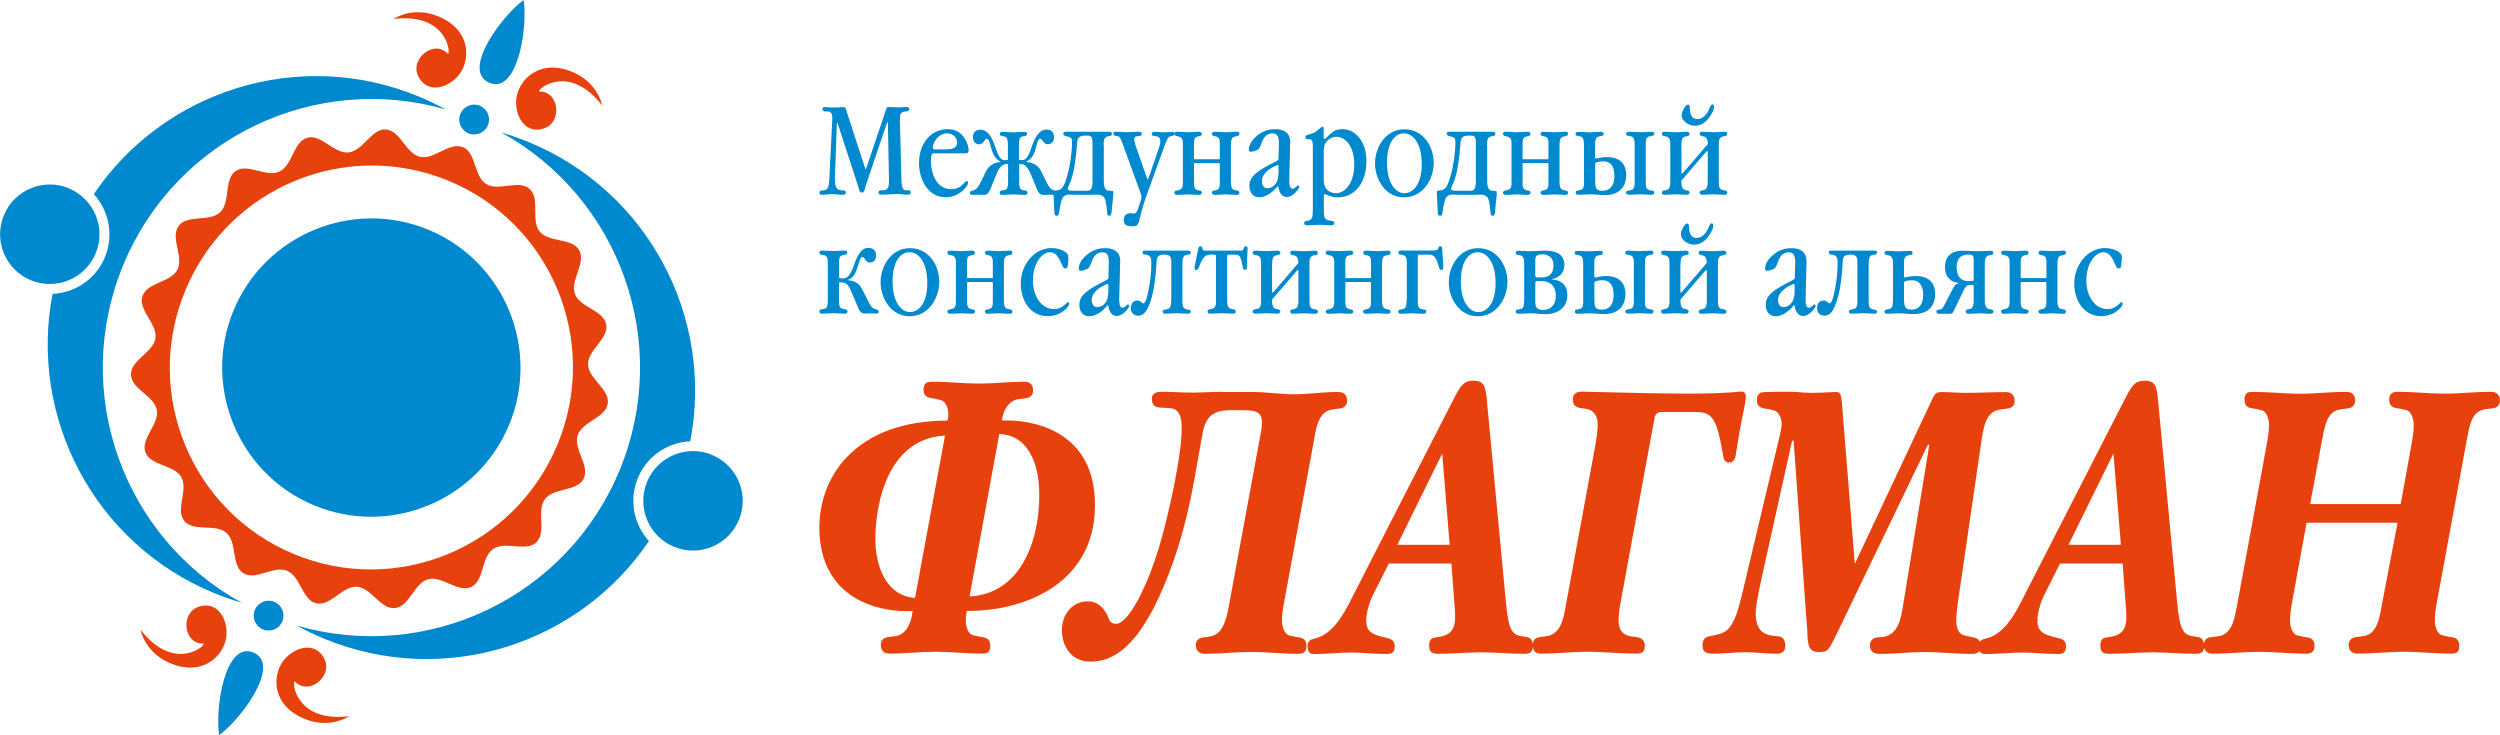
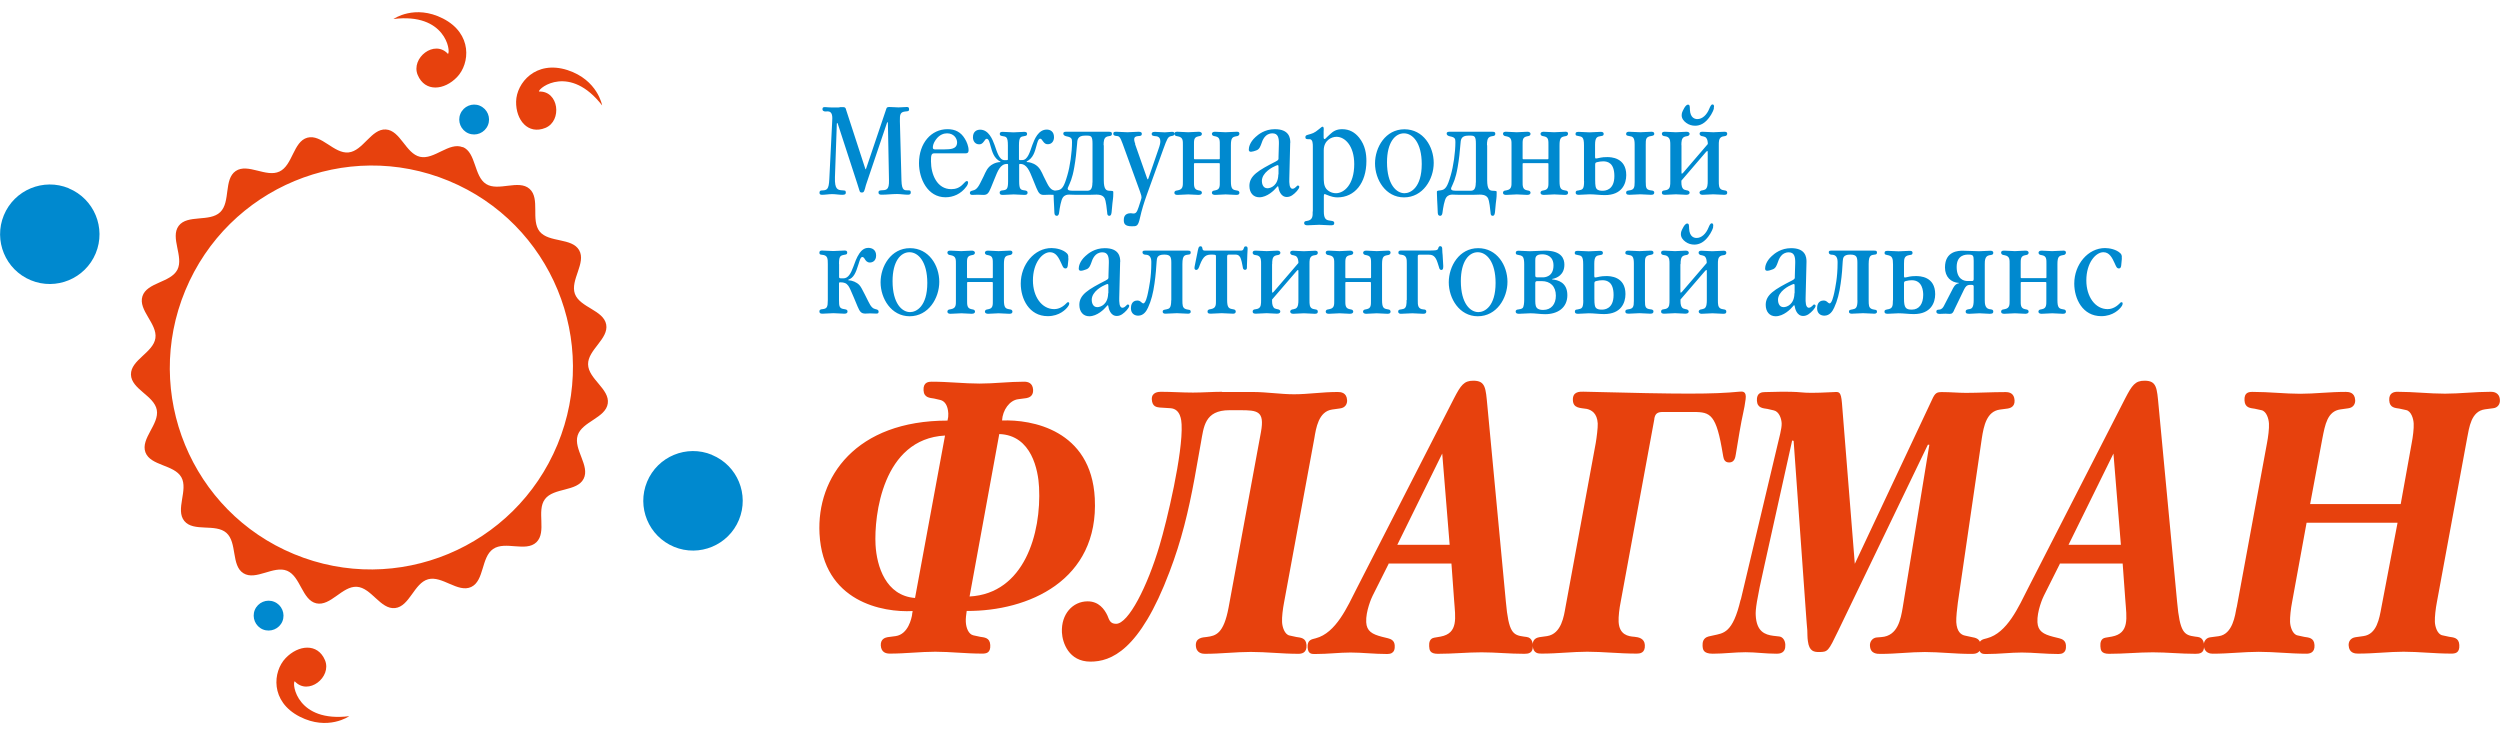
<svg xmlns="http://www.w3.org/2000/svg" id="_Слой_2" data-name="Слой 2" viewBox="0 0 252.56 74.27">
  <defs>
    <style>
      .cls-1 {
        fill: #0089cf;
      }

      .cls-2 {
        fill: #e7410d;
      }
    </style>
  </defs>
  <g id="_Слой_1-2" data-name="Слой 1">
    <g>
      <path class="cls-2" d="M45.33,18.27c-10.38-4.3-22.29.66-26.61,11.07s.6,22.34,10.99,26.64c10.38,4.3,22.29-.66,26.61-11.07,4.31-10.42-.6-22.34-10.99-26.64M46.75,14.85c1.36.56,1.12,2.96,2.36,3.74s3.29-.49,4.39.49c1.1.98.1,3.16,1.02,4.31.93,1.14,3.27.61,3.99,1.89.73,1.28-.93,3.02-.43,4.41.51,1.38,2.89,1.64,3.16,3.09.27,1.45-1.86,2.56-1.83,4.03.03,1.48,2.2,2.49,1.99,3.95-.21,1.46-2.59,1.82-3.04,3.22-.45,1.41,1.27,3.07.6,4.39-.67,1.31-3.03.88-3.91,2.06-.88,1.18.21,3.32-.86,4.35-1.06,1.02-3.15-.16-4.37.68-1.22.83-.88,3.21-2.22,3.84-1.34.62-2.93-1.17-4.35-.78-1.42.39-1.87,2.75-3.34,2.91s-2.39-2.06-3.86-2.15c-1.47-.09-2.66,2-4.1,1.67-1.43-.33-1.59-2.73-2.95-3.29-1.36-.56-3.16,1.03-4.41.25-1.25-.78-.61-3.1-1.72-4.08-1.1-.97-3.32-.06-4.25-1.2-.93-1.15.42-3.14-.3-4.42-.73-1.28-3.12-1.14-3.63-2.52-.5-1.39,1.42-2.83,1.15-4.28-.27-1.45-2.58-2.09-2.61-3.57-.03-1.48,2.26-2.22,2.47-3.68s-1.76-2.82-1.31-4.23c.45-1.41,2.85-1.37,3.53-2.68.67-1.31-.75-3.24.13-4.43.88-1.18,3.14-.36,4.2-1.39,1.06-1.02.34-3.31,1.56-4.15,1.22-.83,3.08.68,4.42.05,1.34-.62,1.4-3.03,2.82-3.42,1.42-.39,2.69,1.64,4.16,1.49s2.3-2.41,3.77-2.32c1.47.09,2.01,2.43,3.45,2.76,1.43.33,2.95-1.53,4.31-.97" />
-       <path class="cls-1" d="M31.75,51.06c7.67,3.18,16.52-.49,19.69-8.16,3.18-7.67-.49-16.52-8.16-19.69-7.67-3.18-16.52.49-19.69,8.16-3.18,7.67.49,16.52,8.16,19.69" />
-       <path class="cls-1" d="M45.05,11.07c-.87-.48-1.78-.92-2.72-1.31-12.12-5.02-25.79-.61-32.85,9.85,1.52,1.67,2.04,4.14,1.12,6.37-.92,2.23-3.03,3.6-5.29,3.71-2.4,12.39,4.15,25.18,16.26,30.2.94.39,1.89.72,2.85,1-11.96-6.58-17.31-21.23-11.96-34.14,5.34-12.9,19.49-19.48,32.6-15.68" />
      <path class="cls-1" d="M6.95,19.03c2.56,1.06,3.78,4,2.72,6.56-1.06,2.56-4,3.78-6.56,2.72-2.56-1.06-3.78-4-2.72-6.57,1.06-2.56,4-3.78,6.56-2.72" />
-       <path class="cls-1" d="M50.62,13.38c.96.28,1.91.61,2.85,1,12.12,5.02,18.67,17.81,16.26,30.2-2.26.11-4.37,1.48-5.29,3.71-.92,2.23-.41,4.69,1.12,6.37-7.07,10.46-20.74,14.87-32.85,9.85-.94-.39-1.85-.83-2.72-1.31,13.11,3.81,27.25-2.78,32.6-15.68,5.34-12.9,0-27.56-11.96-34.14" />
      <path class="cls-1" d="M71.93,45.95c-2.56-1.06-5.5.16-6.56,2.72-1.06,2.56.15,5.5,2.72,6.57,2.56,1.06,5.5-.16,6.56-2.72,1.06-2.56-.15-5.5-2.72-6.56" />
      <path class="cls-1" d="M48.48,10.68c-.77-.32-1.65.05-1.97.82-.32.77.05,1.65.81,1.97.77.32,1.65-.05,1.97-.82.32-.77-.05-1.65-.82-1.97" />
      <path class="cls-2" d="M52.14,10.25c-.04,1.87,1.2,3.39,2.96,2.67,1.72-.71,1.36-3.77-.66-3.67,0-.42,3.15-2.77,6.39,1.4,0,0-.44-2.57-3.5-3.57-3.22-1.03-5.15,1.31-5.19,3.17" />
      <path class="cls-2" d="M46.18,7.78c-1.29,1.35-3.24,1.55-3.98-.2-.72-1.72,1.7-3.63,3.06-2.13.3-.29-.27-4.18-5.51-3.53,0,0,2.14-1.51,5-.05,3.01,1.54,2.72,4.56,1.43,5.91" />
-       <path class="cls-1" d="M52.9,0h0c-2.24,1.64-6.33,7.17-3.46,8.36,2.86,1.19,3.89-5.61,3.46-8.36" />
      <path class="cls-1" d="M26.56,63.59c-.77-.32-1.13-1.2-.82-1.97.32-.77,1.2-1.14,1.97-.82.77.32,1.13,1.2.82,1.97-.32.77-1.2,1.13-1.97.82" />
      <path class="cls-2" d="M28.85,66.49c1.29-1.35,3.24-1.55,3.98.2.72,1.72-1.7,3.63-3.06,2.13-.3.29.27,4.18,5.51,3.53,0,0-2.14,1.51-5,.05-3.01-1.54-2.72-4.56-1.43-5.91" />
-       <path class="cls-2" d="M22.89,64.02c.04-1.86-1.2-3.39-2.96-2.67-1.72.71-1.36,3.77.66,3.67,0,.42-3.15,2.77-6.39-1.4,0,0,.44,2.57,3.5,3.57,3.22,1.03,5.15-1.31,5.19-3.17" />
-       <path class="cls-1" d="M22.14,74.27h0c-.43-2.74.6-9.54,3.46-8.35,2.86,1.19-1.22,6.72-3.46,8.35" />
+       <path class="cls-1" d="M22.14,74.27h0" />
      <path class="cls-2" d="M225.95,61.36c-.15.79-.39,2.72-1.81,2.91l-.83.11c-.41.04-.7.38-.67.83.04.79.69.83.91.83,1.62,0,3.13-.19,4.64-.19,1.59,0,3.15.19,4.81.19.3,0,.87-.07.82-.87-.04-.76-.61-.76-1.03-.83l-.69-.15c-.5-.11-.73-.87-.75-1.36s.08-1.36.2-1.97l1.47-8.05h9.19l-1.63,8.54c-.21,1.13-.46,2.72-1.81,2.91l-.79.11c-.56.08-.73.49-.71.83.04.79.65.83.95.83,1.66,0,3.13-.19,4.6-.19,1.55,0,3.11.19,4.81.19.38,0,.87-.04.82-.87-.04-.76-.61-.76-1.03-.83l-.69-.15c-.5-.11-.73-.87-.75-1.36s.08-1.36.2-1.97l3.06-16.59c.21-1.06.39-2.72,1.81-2.91l.83-.11c.41-.04.7-.38.67-.83-.04-.79-.69-.83-.91-.83-1.63,0-3.13.19-4.64.19-1.59,0-3.15-.19-4.81-.19-.3,0-.87.08-.82.87.04.76.61.76,1.03.83l.69.15c.5.11.73.87.75,1.36.03.49-.08,1.36-.2,1.97l-1.11,6.16h-9.15l1.24-6.65c.27-1.36.5-2.72,1.81-2.91l.79-.11c.56-.07.73-.49.71-.83-.04-.79-.65-.83-.95-.83-1.66,0-3.13.19-4.6.19-1.55,0-3.11-.19-4.81-.19-.38,0-.87.04-.82.87.04.76.61.76,1.03.83l.69.15c.5.11.73.87.75,1.36.03.49-.08,1.36-.2,1.97l-3.06,16.6ZM213.51,45.82l.75,9.22h-5.29l4.54-9.22ZM208.09,56.93h6.35l.27,3.71c.13,1.78.44,3.33-1.36,3.67l-.64.11c-.49.08-.54.53-.52.87.02.38.08.76.87.76,1.55,0,2.98-.15,4.42-.15s2.8.15,4.32.15c.38,0,.91-.04.86-.83,0-.19-.04-.79-.61-.87l-.3-.04c-1.1-.15-1.53-.38-1.81-3.51l-1.87-19.81c-.17-1.78-.17-2.53-1.42-2.53-.94,0-1.26.45-1.95,1.78l-9.81,19.17c-.96,1.89-2.11,4.54-4.16,5.07-.41.11-.86.15-.82.91.04.72.45.68.79.68,1.29,0,2.41-.15,3.55-.15s2.39.15,3.71.15c.79,0,.76-.6.75-.87-.03-.49-.37-.64-.68-.72l-.61-.15c-1-.26-1.54-.57-1.59-1.47-.06-1.1.55-2.5.65-2.68l1.61-3.21ZM175.85,60.56c-.8,3.44-1.75,3.4-2.76,3.63l-.49.11c-.56.15-.61.61-.6.91.02.38.04.83,1.03.83,1.13,0,2.22-.15,3.32-.15,1.02,0,2.01.15,3.11.15.34,0,.94-.04.9-.91-.02-.45-.27-.79-.61-.83l-.61-.07c-.84-.11-1.69-.42-1.77-2.08-.03-.53.07-1.47.87-4.99l2.81-12.66.15.04,1.27,17.77c.02.45.08.91.11,1.36.02.38,0,.72.06,1.1.13,1.06.66,1.1,1.12,1.1.91,0,.94-.08,1.93-2.12l9.07-18.82h.15l-2.69,16.44c-.2,1.17-.49,2.87-2.15,2.99l-.49.04c-.41.04-.7.42-.67.83.04.83.72.83,1.06.83,1.59,0,3.01-.19,4.49-.19s3.03.19,4.66.19c.3,0,1.02.04.98-.87-.04-.68-.53-.76-.91-.83l-.69-.15c-.38-.08-.81-.38-.87-1.36-.02-.45.08-1.4.16-1.97l2.42-16.59c.2-1.29.5-2.72,1.81-2.91l.83-.11c.19-.04.71-.15.67-.83-.04-.72-.53-.83-.91-.83-1.4,0-2.72.08-4,.08-.76,0-1.55-.08-2.39-.08-.53,0-.72.04-1.05.79l-7.79,16.56-1.3-16.25c-.1-1.17-.29-1.13-.81-1.1-4.49.23-1.94-.15-6.96,0-.3,0-.87.04-.82.87.04.76.64.76,1.06.83l.65.15c.5.11.76.76.79,1.29.03.53-.29,1.62-.38,2.04l-3.75,15.8ZM167.12,42.34c.08-.57.34-.72.87-.72h2.8c1.81,0,2.49-.04,3.14,3.59l.16.91c.05.26.14.6.6.6.53,0,.62-.49.67-.83l.37-2.23c.29-1.74.49-2.27.62-3.33.11-.83-.31-.79-.64-.76-2.71.26-5.58.26-15.76,0-.34,0-1.1-.04-1.05.87.04.83.76.76,1.41.87.46.11,1.04.42,1.1,1.47.02.42-.11,1.44-.2,1.97l-3.06,16.6c-.15.83-.39,2.68-1.85,2.91l-.79.11c-.19.04-.71.15-.67.83.04.83.57.83.91.83,1.62,0,3.13-.19,4.6-.19,1.59,0,3.22.19,5,.19.3,0,.87-.04.82-.87-.04-.68-.65-.79-1.06-.83-.61-.04-1.52-.19-1.59-1.51-.03-.49.08-1.4.2-1.97l3.41-18.52ZM145.7,45.82l.75,9.22h-5.29l4.54-9.22ZM140.28,56.93h6.35l.27,3.71c.13,1.78.44,3.33-1.36,3.67l-.64.11c-.49.08-.54.53-.52.87.02.38.08.76.87.76,1.55,0,2.98-.15,4.42-.15s2.8.15,4.32.15c.38,0,.91-.04.86-.83,0-.19-.04-.79-.61-.87l-.3-.04c-1.1-.15-1.53-.38-1.81-3.51l-1.87-19.81c-.17-1.78-.17-2.53-1.42-2.53-.94,0-1.26.45-1.95,1.78l-9.81,19.17c-.96,1.89-2.11,4.54-4.16,5.07-.41.11-.86.15-.82.91.04.72.45.68.79.68,1.29,0,2.41-.15,3.55-.15s2.39.15,3.71.15c.79,0,.76-.6.75-.87-.03-.49-.37-.64-.68-.72l-.61-.15c-1-.26-1.54-.57-1.59-1.47-.06-1.1.55-2.5.65-2.68l1.61-3.21ZM123.46,39.58c-.98,0-1.96.08-2.94.08-1.1,0-2.16-.08-3.25-.08-.23,0-.94.04-.91.76.04.76.5.79.8.83l1.1.07c1.02.08,1.09,1.25,1.11,1.63.15,2.91-1.49,9.79-2.23,12.25-1.22,4.12-3.14,7.9-4.39,7.9-.61,0-.7-.42-.87-.83-.3-.64-.87-1.44-2-1.44-1.51,0-2.69,1.29-2.6,3.14.05,1.02.68,2.95,2.88,2.95,2.04,0,4.97-1.06,7.99-9.07,1.2-3.14,1.91-6.09,2.53-9.45l.64-3.59c.29-1.59.36-3.29,2.89-3.29h1.06c1.78,0,2.5.08,2.12,2.19l-3.27,17.73c-.5,2.68-1.29,2.87-2.22,2.99-.41.04-1.13.08-1.09.87.04.79.69.83.91.83,1.62,0,3.13-.19,4.64-.19,1.59,0,3.15.19,4.81.19.3,0,.87-.07.82-.87-.04-.76-.61-.76-1.03-.83l-.69-.15c-.5-.11-.73-.87-.75-1.36-.03-.49.08-1.36.2-1.97l3.06-16.59c.17-1.02.42-2.72,1.81-2.91l.79-.11c.56-.07.73-.49.71-.83-.04-.79-.65-.83-.95-.83-1.59,0-2.97.23-4.41.23-1.36,0-2.77-.23-4.17-.23h-3.1ZM92.44,60.41c-2.96-.23-3.87-3.21-3.99-5.37-.15-2.91.69-10.7,7.02-11.04l-3.03,16.41ZM100.95,43.85c3.29.11,3.94,3.7,4.02,5.37.24,4.65-1.48,10.74-7.02,11.04l3-16.41ZM92.15,62.07c-.06.38-.39,2-1.66,2.19l-.83.11c-.19.04-.71.15-.68.83.04.72.54.83.91.83,1.59,0,3.09-.19,4.6-.19s3.07.19,4.73.19c.38,0,.87-.04.82-.87-.04-.76-.61-.76-1.03-.83l-.69-.15c-.46-.11-.72-.72-.75-1.36-.02-.34.04-.76.09-1.1,6.2.04,13.37-3.06,12.94-11.38-.36-6.92-6.39-7.98-9.37-7.86.06-1.06.76-2.04,1.63-2.15l.83-.11c.19-.04.71-.15.68-.83-.04-.72-.54-.83-.91-.83-1.55,0-3.01.19-4.49.19-1.59,0-3.11-.19-4.85-.19-.3,0-.87.04-.82.87.04.76.64.76,1.06.83l.65.15c.42.11.75.53.79,1.36.01.26-.01.45-.08.72-9.26,0-13.23,5.71-12.93,11.42.36,6.92,6.43,7.98,9.41,7.82l-.06.34Z" />
      <path class="cls-1" d="M214.35,26.11c.03-.32-.04-.42-.15-.53-.39-.38-1.09-.52-1.54-.52-1.73,0-3.11,1.66-3.11,3.59,0,1.52.83,3.29,2.73,3.29,1.2,0,1.84-.71,2-.92.15-.19.16-.3.16-.35s-.01-.14-.11-.14c-.09,0-.14.06-.2.13-.48.49-.95.57-1.21.57-1.25,0-2.15-1.25-2.15-2.9,0-1.8.96-2.85,1.72-2.85.62,0,.89.57,1.14,1.11.14.3.2.53.43.53.19,0,.23-.2.24-.38l.06-.63ZM206.63,28.49c.11,0,.1.04.1.13v1.7c0,.46.02.82-.42.91l-.19.04c-.14.02-.19.14-.19.2,0,.2.2.23.33.23.36,0,.71-.05,1.06-.05s.71.05,1.06.05c.14,0,.33-.01.33-.23,0-.09-.08-.19-.18-.2l-.2-.04c-.34-.06-.48-.2-.48-.91v-3.63c0-.73.15-.83.48-.9l.2-.04c.1-.03.18-.13.18-.22,0-.23-.22-.21-.28-.21-.38,0-.76.05-1.12.05s-.71-.05-1.07-.05c-.24,0-.3.13-.3.21,0,.06.04.19.19.22l.19.04c.44.09.42.42.42.9v1.28c0,.09.01.13-.1.13h-2.4c-.11,0-.1-.04-.1-.13v-1.28c0-.48-.02-.81.42-.9l.19-.04c.15-.03.19-.15.19-.22,0-.05-.02-.21-.33-.21-.37,0-.71.05-1.06.05s-.7-.05-1.06-.05c-.1,0-.33-.01-.33.21,0,.09.08.19.18.22l.2.04c.51.1.48.46.48.9v3.63c0,.46.02.81-.48.91l-.2.04c-.1.01-.18.11-.18.2,0,.21.19.23.33.23.37,0,.72-.05,1.07-.05s.69.05,1.05.05c.29,0,.33-.14.33-.23,0-.06-.05-.18-.19-.2l-.19-.04c-.44-.09-.42-.46-.42-.91v-1.7c0-.09-.01-.13.1-.13h2.4ZM199.39,28.16c0,.06.01.23-.15.23h-.47c-.35,0-1.1-.16-1.1-1.42s.95-1.25,1.19-1.25c.47,0,.53.09.53.63v1.81ZM199.39,30.32c0,.7-.16.87-.44.91-.15.02-.37.04-.37.24,0,.21.15.23.4.23.33,0,.66-.05.99-.05s.67.05,1,.05c.21,0,.4,0,.4-.23s-.24-.21-.4-.24c-.44-.09-.46-.57-.46-.91v-3.63c0-.35.01-.81.44-.9.18-.04.42-.01.42-.25,0-.1-.05-.21-.28-.21-.38,0-.76.05-1.14.05-.54,0-1.01-.05-1.66-.05-.4,0-1.8.01-1.8,1.69,0,.96.61,1.52,1.4,1.56v.04c-.2.03-.39.13-.57.47l-.92,1.78c-.09.18-.21.38-.49.41-.11.01-.29-.01-.29.2s.21.23.34.23c.19,0,.39-.02.58-.02.14,0,.28.02.43.02.11,0,.2-.02.28-.1.11-.11.14-.24.19-.34l.98-2.03c.14-.28.28-.46.6-.46h.18c.22,0,.19.15.19.23v1.32ZM192.35,28.64c0-.18.04-.21.19-.25.17-.05.44-.08.6-.08,1.09,0,1.15,1.13,1.15,1.48,0,.9-.4,1.49-1.15,1.49-.6,0-.79-.18-.79-1.1v-1.54ZM191.23,30.32c0,.65-.05.87-.58.94-.25.04-.27.13-.27.21,0,.14.04.23.33.23.37,0,.72-.05,1.09-.05.51,0,1.02.08,1.54.08,1.73,0,2.16-1.15,2.16-2.01,0-1.81-1.57-1.83-1.95-1.83-.57,0-.71.08-1,.13-.21.04-.2,0-.2-.23v-1.16c0-.51.04-.78.54-.86.16-.03.32-.01.32-.23,0-.2-.18-.2-.3-.2-.37,0-.75.05-1.11.05s-.75-.05-1.11-.05c-.29,0-.3.11-.3.21,0,.14.01.16.29.22.48.08.56.32.56.94v3.63ZM187.65,30.34c0,.8-.2.85-.48.91-.23.05-.38.04-.38.24s.23.2.28.2c.4,0,.77-.05,1.15-.05s.73.05,1.12.05c.06,0,.28,0,.28-.2,0-.15-.09-.18-.16-.19-.14-.03-.29-.04-.42-.11-.24-.13-.26-.37-.26-.85v-3.67c0-.97.28-.89.68-.96.06-.01.16-.04.16-.19,0-.2-.15-.2-.28-.2h-4.35c-.09,0-.24,0-.24.16,0,.21.18.24.28.25.15.01.33.01.47.19.14.18.14.44.14.63,0,1.49-.23,2.49-.34,3.04-.08.35-.24,1.06-.47,1.06-.08,0-.16-.09-.24-.15-.1-.09-.21-.14-.37-.14-.19,0-.65.08-.65.78,0,.54.37.75.73.75.56,0,.84-.47,1-.82.32-.68.52-1.48.65-2.42.13-.86.18-1.7.21-2.25.03-.32.03-.68.76-.68.62,0,.72.22.72.82v3.8ZM181.28,29.63c-.01,1.11-.75,1.4-1.1,1.4-.49,0-.56-.54-.56-.73,0-.87,1.1-1.42,1.37-1.53.18-.08.21-.08.23-.08.08,0,.08.1.08.18v.76ZM182.5,26.46c.01-.49-.1-1.39-1.55-1.39-1.03,0-1.68.54-1.96.8-.58.53-.67,1.05-.67,1.24,0,.09-.01.11.06.2.09.08.33.03.44-.01l.24-.08c.34-.1.44-.46.51-.63.14-.44.4-1.1,1.14-1.1.57,0,.66.47.65,1.06l-.04,1.35c0,.18.05.27-.27.43-1.79.91-2.67,1.44-2.67,2.47,0,.68.38,1.15,1,1.15.8,0,1.52-.72,1.72-.97.08-.09.11-.14.15-.14.05,0,.06.08.06.11.03.21.2.97.85.97.39,0,.7-.25,1.01-.59.13-.14.25-.33.25-.43,0-.04-.03-.14-.15-.14-.06,0-.11.07-.18.14-.06.06-.2.19-.35.19-.34,0-.34-.62-.33-1l.09-3.63ZM173.06,22.95c.01-.06.02-.13.02-.19,0-.2-.13-.2-.16-.2-.15,0-.25.27-.32.43-.25.63-.71,1.05-1.2,1.05-.23,0-.72-.09-.76-.95-.01-.28.01-.51-.19-.51-.19,0-.35.29-.4.38-.19.34-.24.48-.24.71,0,.3.2.57.47.76.28.2.57.28.89.28.45,0,1.05-.19,1.61-1.11.1-.16.24-.44.29-.64M169.78,26.68c0-.32.01-.7.27-.83.11-.06.28-.08.38-.1.17-.05.18-.18.18-.22,0-.09-.08-.21-.29-.21-.38,0-.73.05-1.1.05s-.72-.05-1.09-.05c-.09,0-.32-.01-.32.21,0,.14.1.19.18.22.13.04.27.02.4.1.28.15.27.51.27.83v3.63c0,.39,0,.71-.27.85-.14.08-.28.06-.4.1-.06.01-.18.06-.18.2,0,.21.15.23.34.23.35,0,.72-.05,1.07-.05s.7.05,1.05.05c.29,0,.33-.14.33-.23,0-.04-.03-.15-.18-.2-.1-.03-.25-.04-.38-.1-.22-.13-.27-.43-.27-.72v-.18l2.48-2.88c.08-.08.11-.11.14-.11s.04.06.04.18v2.87c0,.3-.01.71-.26.85-.13.06-.28.08-.38.1-.15.05-.18.16-.18.2,0,.09.06.23.29.23.38,0,.73-.05,1.1-.05s.72.05,1.07.05c.18,0,.33-.01.33-.23,0-.14-.11-.19-.18-.2-.13-.04-.27-.03-.4-.1-.27-.14-.27-.46-.27-.85v-3.63c0-.33-.01-.68.27-.83.14-.08.28-.06.4-.1.08-.03.18-.08.18-.22,0-.21-.19-.21-.29-.21-.38,0-.75.05-1.13.05-.35,0-.71-.05-1.06-.05-.13,0-.32,0-.32.21,0,.06.04.16.18.22.1.02.25.04.38.1.24.14.26.51.26.67v.04l-2.48,2.89c-.08.08-.11.11-.14.11s-.04-.06-.04-.18v-2.7ZM165.06,30.39c0,.62-.08.8-.58.86-.27.02-.28.15-.28.21,0,.1.01.23.33.23.37,0,.74-.05,1.1-.05s.72.05,1.07.05c.22,0,.34-.04.34-.23s-.21-.2-.29-.21c-.52-.06-.57-.23-.57-.87v-3.76c0-.54,0-.79.56-.87.14-.03.3-.04.3-.22,0-.21-.21-.21-.3-.21-.38,0-.75.05-1.11.05s-.75-.05-1.14-.05c-.05,0-.29,0-.29.21,0,.11.01.18.29.22.37.05.57.11.57.86v3.78ZM161.07,28.64c0-.19.06-.21.2-.25.22-.05.41-.08.61-.08.46,0,1.13.16,1.13,1.49,0,1.42-.92,1.48-1.18,1.48-.16,0-.46,0-.62-.2-.08-.1-.14-.28-.14-.9v-1.54ZM159.95,30.32c0,.82-.14.86-.57.94-.15.02-.28.02-.28.21,0,.23.2.23.34.23.37,0,.72-.05,1.07-.05.51,0,1.02.08,1.54.08,1.73,0,2.16-1.15,2.16-2.02,0-1.8-1.59-1.82-1.92-1.82-.6,0-.76.09-1.03.13-.2.04-.2-.01-.2-.23v-1.16c0-.75.23-.81.58-.86.18-.03.29-.04.29-.22,0-.2-.19-.21-.32-.21-.37,0-.75.05-1.11.05s-.75-.05-1.11-.05c-.29,0-.3.11-.3.21,0,.15.03.16.24.2.43.08.61.1.61.95v3.63ZM155.1,28.63c0-.11.01-.23.18-.23h.48c.85,0,1.42.52,1.42,1.47,0,.85-.46,1.44-1.28,1.44-.18,0-.49-.01-.66-.23-.15-.19-.14-.52-.14-.95v-1.51ZM155.1,26.34c0-.29-.01-.65.7-.65.42,0,1.14.17,1.14,1.13,0,1.18-.93,1.2-1.08,1.2h-.56c-.19,0-.2-.09-.2-.23v-1.46ZM153.98,30.32c0,.24-.03.67-.16.8-.09.08-.29.13-.42.14-.09.01-.28.02-.28.21,0,.21.2.23.34.23.39,0,.77-.05,1.15-.05.49,0,1,.09,1.49.09,1.24,0,2.24-.63,2.24-1.92s-.95-1.54-1.53-1.59v-.05c.48-.08,1.23-.42,1.23-1.44,0-.56-.24-1.42-1.97-1.42-.51,0-1.01.06-1.52.06-.37,0-.75-.05-1.12-.05-.09,0-.3,0-.3.21,0,.05,0,.14.11.18.09.04.25.04.4.09.2.08.34.2.34.89v3.63ZM149.35,31.53c-.81,0-1.77-.86-1.77-3.13,0-2.01.82-2.92,1.71-2.92s1.8.96,1.8,3.1c0,2.38-1.11,2.95-1.73,2.95M149.29,31.95c1.91,0,3-1.83,3-3.48s-1.05-3.4-2.96-3.4-2.97,1.82-2.97,3.45,1.07,3.43,2.93,3.43M142.1,30.32c0,.32.01.81-.33.89l-.24.05c-.08.01-.28.01-.28.21,0,.21.18.23.28.23.38,0,.76-.05,1.14-.05s.73.05,1.09.05c.2,0,.33-.04.33-.23,0-.2-.21-.21-.28-.21-.6-.04-.58-.46-.58-.94v-4.44c0-.13.08-.15.15-.15h.96c.37,0,.67.11.89.81l.14.44c.04.13.06.29.25.29s.19-.27.18-.46l-.06-1.05c-.01-.15-.04-.3-.04-.57,0-.09.01-.32-.21-.32-.15,0-.18.17-.2.24-.08.19-.22.2-1.05.2h-2.64c-.13,0-.33-.01-.33.21,0,.2.18.2.28.21.59.05.57.47.57.94v3.63ZM138.4,28.49c.11,0,.1.04.1.13v1.7c0,.46.03.82-.42.91l-.19.04c-.14.02-.19.14-.19.2,0,.2.2.23.33.23.35,0,.71-.05,1.06-.05s.71.05,1.06.05c.14,0,.33-.01.33-.23,0-.09-.08-.19-.18-.2l-.2-.04c-.34-.06-.48-.2-.48-.91v-3.63c0-.73.15-.83.48-.9l.2-.04c.1-.03.18-.13.18-.22,0-.23-.22-.21-.28-.21-.38,0-.76.05-1.12.05s-.71-.05-1.07-.05c-.24,0-.3.13-.3.21,0,.06.04.19.19.22l.19.04c.44.09.42.42.42.9v1.28c0,.09.01.13-.1.13h-2.4c-.11,0-.1-.04-.1-.13v-1.28c0-.48-.02-.81.42-.9l.19-.04c.15-.03.19-.15.19-.22,0-.05-.03-.21-.33-.21-.37,0-.71.05-1.06.05s-.7-.05-1.06-.05c-.1,0-.33-.01-.33.21,0,.09.08.19.18.22l.2.04c.51.1.48.46.48.9v3.63c0,.46.03.81-.48.91l-.2.04c-.1.01-.18.11-.18.2,0,.21.19.23.33.23.37,0,.72-.05,1.07-.05s.7.05,1.05.05c.29,0,.33-.14.33-.23,0-.06-.05-.18-.19-.2l-.19-.04c-.44-.09-.42-.46-.42-.91v-1.7c0-.09-.01-.13.1-.13h2.4ZM128.52,26.68c0-.32.01-.7.27-.83.11-.06.28-.08.38-.1.17-.05.18-.18.18-.22,0-.09-.08-.21-.29-.21-.38,0-.73.05-1.1.05s-.72-.05-1.09-.05c-.09,0-.32-.01-.32.21,0,.14.1.19.18.22.13.04.27.02.4.1.28.15.27.51.27.83v3.63c0,.39,0,.71-.27.85-.14.08-.28.06-.4.1-.06.01-.18.06-.18.2,0,.21.15.23.34.23.35,0,.72-.05,1.07-.05s.69.05,1.05.05c.29,0,.33-.14.33-.23,0-.04-.02-.15-.18-.2-.1-.03-.25-.04-.38-.1-.21-.13-.27-.43-.27-.72v-.18l2.48-2.88c.08-.08.11-.11.14-.11s.04.06.04.18v2.87c0,.3-.01.71-.27.85-.13.06-.28.08-.38.1-.15.05-.18.16-.18.2,0,.09.06.23.29.23.38,0,.73-.05,1.1-.05s.72.05,1.07.05c.18,0,.33-.01.33-.23,0-.14-.11-.19-.18-.2-.13-.04-.26-.03-.4-.1-.26-.14-.26-.46-.26-.85v-3.63c0-.33-.01-.68.26-.83.14-.08.28-.06.4-.1.08-.03.18-.08.18-.22,0-.21-.19-.21-.29-.21-.38,0-.75.05-1.12.05-.35,0-.71-.05-1.06-.05-.13,0-.32,0-.32.21,0,.06.04.16.18.22.1.02.25.04.38.1.24.14.27.51.27.67v.04l-2.48,2.89c-.08.08-.11.11-.14.11s-.04-.06-.04-.18v-2.7ZM121.72,25.32c-.2,0-.23-.11-.24-.19-.03-.14-.04-.25-.2-.25-.21,0-.23.23-.33.73l-.2.99c-.06.29-.08.39-.08.48,0,.14.1.19.18.19.2,0,.29-.29.35-.47.38-1,.68-1.08,1.25-1.08.4,0,.39.06.39.2v4.39c0,.46.03.81-.48.91l-.2.04s-.17.04-.17.2c0,.15.04.23.32.23.37,0,.73-.05,1.1-.05s.75.05,1.14.05c.09,0,.29,0,.29-.23,0-.06-.05-.18-.19-.2l-.2-.04c-.33-.06-.48-.2-.48-.91v-4.39c0-.16.06-.2.18-.2h.64c.22,0,.37.04.51.29.09.18.21.68.25.97.01.11.04.28.23.28.23,0,.19-.27.19-.4l.04-1.14c.01-.28.03-.42.03-.59,0-.2-.08-.24-.19-.24-.14,0-.15.06-.22.25-.04.1-.08.18-.28.18h-3.63ZM118.32,30.34c0,.8-.2.85-.48.91-.23.05-.38.04-.38.24s.23.2.28.2c.4,0,.77-.05,1.15-.05s.73.05,1.12.05c.06,0,.28,0,.28-.2,0-.15-.09-.18-.16-.19-.14-.03-.29-.04-.42-.11-.24-.13-.26-.37-.26-.85v-3.67c0-.97.28-.89.68-.96.06-.01.16-.04.16-.19,0-.2-.15-.2-.28-.2h-4.35c-.09,0-.24,0-.24.16,0,.21.18.24.28.25.15.01.33.01.47.19.14.18.14.44.14.63,0,1.49-.23,2.49-.34,3.04-.07.35-.24,1.06-.47,1.06-.08,0-.16-.09-.24-.15-.1-.09-.21-.14-.37-.14-.19,0-.64.08-.64.78,0,.54.37.75.73.75.56,0,.84-.47,1-.82.32-.68.52-1.48.65-2.42.13-.86.18-1.7.22-2.25.03-.32.03-.68.76-.68.62,0,.72.22.72.82v3.8ZM111.95,29.63c-.01,1.11-.75,1.4-1.1,1.4-.49,0-.56-.54-.56-.73,0-.87,1.1-1.42,1.37-1.53.18-.08.21-.08.23-.08.08,0,.08.1.08.18v.76ZM113.17,26.46c.01-.49-.1-1.39-1.56-1.39-1.03,0-1.68.54-1.96.8-.58.53-.67,1.05-.67,1.24,0,.09-.01.11.06.2.09.08.33.03.44-.01l.24-.08c.34-.1.44-.46.51-.63.14-.44.4-1.1,1.14-1.1.57,0,.66.47.65,1.06l-.04,1.35c0,.18.05.27-.27.43-1.78.91-2.67,1.44-2.67,2.47,0,.68.38,1.15,1,1.15.8,0,1.52-.72,1.72-.97.08-.09.11-.14.15-.14.05,0,.06.08.06.11.03.21.2.97.85.97.39,0,.7-.25,1.01-.59.13-.14.25-.33.25-.43,0-.04-.02-.14-.15-.14-.06,0-.11.07-.18.14-.06.06-.2.19-.35.19-.34,0-.34-.62-.33-1l.09-3.63ZM107.92,26.11c.03-.32-.04-.42-.15-.53-.39-.38-1.09-.52-1.54-.52-1.73,0-3.11,1.66-3.11,3.59,0,1.52.83,3.29,2.73,3.29,1.2,0,1.84-.71,2-.92.15-.19.17-.3.17-.35s-.01-.14-.11-.14c-.09,0-.14.06-.2.13-.48.49-.95.57-1.21.57-1.25,0-2.15-1.25-2.15-2.9,0-1.8.96-2.85,1.72-2.85.62,0,.89.57,1.14,1.11.14.3.2.53.43.53.19,0,.23-.2.24-.38l.06-.63ZM100.2,28.49c.11,0,.1.04.1.13v1.7c0,.46.03.82-.42.91l-.19.04c-.14.02-.19.14-.19.2,0,.2.2.23.33.23.35,0,.71-.05,1.06-.05s.71.05,1.06.05c.14,0,.33-.01.33-.23,0-.09-.08-.19-.18-.2l-.2-.04c-.34-.06-.48-.2-.48-.91v-3.63c0-.73.15-.83.48-.9l.2-.04c.1-.03.18-.13.18-.22,0-.23-.21-.21-.28-.21-.38,0-.76.05-1.12.05s-.71-.05-1.08-.05c-.24,0-.3.13-.3.21,0,.06.04.19.19.22l.19.04c.44.09.42.42.42.9v1.28c0,.09.01.13-.1.13h-2.41c-.11,0-.1-.04-.1-.13v-1.28c0-.48-.03-.81.42-.9l.19-.04c.15-.03.19-.15.19-.22,0-.05-.03-.21-.33-.21-.37,0-.71.05-1.06.05s-.69-.05-1.06-.05c-.1,0-.33-.01-.33.21,0,.09.08.19.18.22l.2.04c.51.1.48.46.48.9v3.63c0,.46.03.81-.48.91l-.2.04c-.1.01-.18.11-.18.2,0,.21.19.23.33.23.37,0,.72-.05,1.08-.05s.69.05,1.05.05c.29,0,.33-.14.33-.23,0-.06-.05-.18-.19-.2l-.19-.04c-.44-.09-.42-.46-.42-.91v-1.7c0-.09-.01-.13.1-.13h2.41ZM91.94,31.53c-.81,0-1.77-.86-1.77-3.13,0-2.01.82-2.92,1.71-2.92s1.8.96,1.8,3.1c0,2.38-1.11,2.95-1.74,2.95M91.89,31.95c1.91,0,3-1.83,3-3.48s-1.05-3.4-2.96-3.4-2.97,1.82-2.97,3.45,1.07,3.43,2.94,3.43M84.76,26.68c0-.77.1-.86.54-.94.18-.03.29-.04.29-.22,0-.2-.15-.21-.28-.21-.38,0-.76.05-1.14.05s-.73-.05-1.11-.05c-.06,0-.28-.01-.28.21s.14.2.28.22c.56.05.57.39.57.94v3.63c0,.72-.09.87-.52.92-.13.01-.33.03-.33.23,0,.19.11.23.32.23.37,0,.73-.05,1.1-.05s.73.05,1.09.05c.19,0,.33-.04.33-.23,0-.2-.23-.21-.33-.23-.49-.06-.53-.27-.53-.92v-1.66c0-.1.02-.13.13-.13.4,0,.62.09.81.35.14.2.25.46.56,1.19l.38.91c.22.51.35.71.78.71.17,0,.33-.02.49-.02.2,0,.41.02.61.02.18,0,.24-.04.24-.2,0-.19-.19-.22-.28-.24-.29-.06-.48-.21-.76-.79l-.34-.68c-.28-.54-.4-.8-.57-.98-.27-.28-.7-.46-1.11-.48v-.05c.53-.19.75-.65,1.04-1.6.08-.24.18-.7.38-.7.11,0,.22.15.25.22.1.16.23.34.51.34.25,0,.63-.15.63-.71s-.39-.77-.78-.77c-.46,0-.73.3-.91.56-.29.42-.47.96-.62,1.37-.25.68-.52,1.15-1,1.15h-.23c-.19,0-.2-.08-.2-.14v-1.32Z" />
      <path class="cls-1" d="M173.13,10.94c.01-.06.03-.13.03-.19,0-.2-.13-.2-.16-.2-.15,0-.25.27-.32.43-.25.63-.71,1.05-1.2,1.05-.23,0-.72-.09-.76-.95-.01-.28.01-.51-.19-.51-.19,0-.35.29-.4.38-.19.34-.24.48-.24.71,0,.3.2.57.47.76.28.2.57.28.89.28.46,0,1.05-.19,1.61-1.11.1-.16.24-.44.29-.65M169.86,14.67c0-.32.01-.7.27-.83.11-.06.28-.08.38-.1.16-.05.18-.18.18-.22,0-.09-.08-.21-.29-.21-.38,0-.73.05-1.1.05s-.72-.05-1.09-.05c-.09,0-.32-.01-.32.21,0,.14.1.19.18.22.13.04.26.02.4.1.28.15.27.51.27.83v3.63c0,.39,0,.71-.27.85-.14.08-.28.06-.4.1-.06.01-.18.06-.18.2,0,.21.15.23.34.23.35,0,.72-.05,1.08-.05s.69.05,1.05.05c.29,0,.33-.14.33-.23,0-.04-.03-.15-.18-.2-.1-.03-.25-.04-.38-.1-.22-.13-.27-.43-.27-.72v-.18l2.48-2.89c.08-.08.11-.11.14-.11s.04.06.04.18v2.87c0,.3-.01.71-.27.85-.13.06-.28.08-.38.1-.15.05-.18.16-.18.2,0,.09.06.23.29.23.38,0,.73-.05,1.1-.05s.72.05,1.08.05c.18,0,.33-.01.33-.23,0-.14-.11-.19-.18-.2-.13-.04-.27-.03-.4-.1-.27-.14-.27-.46-.27-.85v-3.63c0-.33-.01-.68.27-.83.14-.08.28-.06.4-.1.08-.03.18-.08.18-.22,0-.21-.19-.21-.29-.21-.38,0-.75.05-1.12.05-.35,0-.71-.05-1.06-.05-.13,0-.32,0-.32.21,0,.06.04.16.18.22.1.02.25.04.38.1.24.14.27.51.27.67v.04l-2.48,2.89c-.08.07-.11.11-.14.11s-.04-.06-.04-.18v-2.7ZM165.14,18.38c0,.62-.08.8-.58.86-.27.02-.28.15-.28.21,0,.1.01.23.33.23.37,0,.74-.05,1.1-.05s.72.05,1.07.05c.22,0,.34-.04.34-.23s-.21-.2-.29-.21c-.52-.06-.57-.23-.57-.87v-3.76c0-.54,0-.79.56-.87.14-.03.3-.04.3-.22,0-.21-.21-.21-.3-.21-.38,0-.75.05-1.11.05s-.75-.05-1.14-.05c-.05,0-.29,0-.29.21,0,.11.01.18.29.22.37.05.57.11.57.86v3.78ZM161.15,16.63c0-.19.06-.21.2-.25.21-.05.4-.08.61-.08.46,0,1.13.16,1.13,1.49,0,1.42-.93,1.48-1.18,1.48-.17,0-.46,0-.62-.2-.08-.1-.14-.28-.14-.9v-1.54ZM160.03,18.3c0,.82-.14.86-.57.94-.15.02-.28.02-.28.21,0,.23.2.23.34.23.37,0,.72-.05,1.07-.05.51,0,1.03.08,1.54.08,1.73,0,2.16-1.15,2.16-2.02,0-1.8-1.59-1.82-1.92-1.82-.6,0-.76.09-1.03.13-.2.04-.2-.01-.2-.23v-1.16c0-.75.23-.81.58-.86.18-.03.29-.04.29-.22,0-.2-.19-.21-.32-.21-.37,0-.75.05-1.11.05s-.75-.05-1.11-.05c-.29,0-.3.11-.3.21,0,.15.03.16.24.2.43.08.61.1.61.95v3.63ZM156.33,16.48c.11,0,.1.04.1.13v1.7c0,.46.03.82-.42.91l-.19.04c-.14.02-.19.14-.19.2,0,.2.2.23.33.23.35,0,.71-.05,1.06-.05s.71.05,1.06.05c.14,0,.33-.01.33-.23,0-.09-.08-.19-.18-.2l-.2-.04c-.34-.06-.48-.2-.48-.91v-3.63c0-.73.15-.83.48-.9l.2-.04c.1-.03.18-.13.18-.22,0-.23-.21-.21-.28-.21-.38,0-.76.05-1.13.05s-.71-.05-1.07-.05c-.24,0-.3.13-.3.21,0,.06.04.19.19.22l.19.04c.44.09.42.42.42.9v1.28c0,.09.01.13-.1.13h-2.41c-.11,0-.1-.04-.1-.13v-1.28c0-.48-.03-.81.42-.9l.19-.04c.15-.03.19-.15.19-.22,0-.05-.03-.21-.33-.21-.37,0-.71.05-1.06.05s-.69-.05-1.06-.05c-.1,0-.33-.01-.33.21,0,.09.08.19.18.22l.2.04c.51.1.48.46.48.9v3.63c0,.46.03.81-.48.91l-.2.04c-.1.01-.18.11-.18.2,0,.21.19.23.33.23.37,0,.72-.05,1.07-.05s.7.05,1.05.05c.29,0,.33-.14.33-.23,0-.06-.05-.18-.19-.2l-.19-.04c-.44-.09-.42-.46-.42-.91v-1.7c0-.09-.01-.13.1-.13h2.41ZM149.09,18.44c0,.73-.24.83-.54.83h-1.48c-.1,0-.37-.01-.44-.1-.06-.08-.04-.18,0-.25.2-.47.42-.82.63-2.04.13-.73.23-1.61.28-2.32.03-.44.05-.86.8-.86h.18c.43,0,.58.05.58.81v3.92ZM150.22,14.67c0-.39.03-.71.28-.84.14-.08.29-.06.4-.1.08-.03.16-.06.16-.21,0-.21-.16-.21-.32-.21h-4.31c-.1,0-.28,0-.28.18,0,.2.2.25.32.28.52.1.56.24.56.58,0,1.03-.2,2.46-.48,3.39-.33,1.13-.52,1.44-1.04,1.49-.37.04-.35.05-.35.24,0,.49.05.99.06,1.38l.03.67c.01.24.15.28.24.28.19,0,.22-.2.24-.35.05-.41.19-1.27.39-1.52.19-.24.42-.27.63-.27.4,0,.13.02.7.02h1.34c.24,0,.4-.02.71-.02.21,0,.56.02.76.27.1.11.2.34.32,1.52.01.15.01.35.22.35.19,0,.21-.24.23-.37l.08-.87c.04-.47.09-.46.09-1.09,0-.19.01-.18-.42-.2-.27-.02-.54-.1-.54-1.06v-3.53ZM141.89,19.52c-.81,0-1.77-.86-1.77-3.13,0-2.01.82-2.92,1.71-2.92s1.8.96,1.8,3.1c0,2.38-1.12,2.95-1.74,2.95M141.84,19.94c1.91,0,3-1.83,3-3.48s-1.05-3.4-2.96-3.4-2.97,1.82-2.97,3.45,1.07,3.43,2.93,3.43M133.73,15.19c0-1,.77-1.37,1.29-1.37.85,0,1.79.91,1.79,2.76,0,2.08-1.03,2.94-1.85,2.94-.44,0-.82-.23-1-.48-.23-.32-.23-.75-.23-1.16v-2.68ZM132.61,21.37c0,.37.06.86-.58.95-.13.01-.28.04-.28.2,0,.21.18.24.34.24.39,0,.78-.05,1.18-.05.37,0,.73.05,1.1.05.28,0,.42,0,.42-.24,0-.11-.06-.18-.28-.21l-.25-.04c-.34-.05-.52-.24-.52-.9v-1.52c0-.15.01-.24.08-.24.04,0,.08.01.13.04.58.24.87.29,1.17.29,1.73,0,2.92-1.44,2.92-3.67,0-.71-.11-1.58-.73-2.36-.43-.53-.97-.86-1.72-.86-.57,0-.91.21-1.22.51l-.27.25c-.16.15-.22.24-.28.24-.04,0-.1-.04-.1-.16v-.61c.01-.21.05-.48-.11-.48-.06,0-.14.06-.35.24-.52.43-.66.44-1.15.58-.23.06-.23.15-.23.25,0,.05-.01.19.23.19h.19c.33,0,.33.48.33.76v6.54ZM129.14,17.62c-.01,1.11-.75,1.4-1.1,1.4-.49,0-.56-.54-.56-.73,0-.87,1.1-1.42,1.37-1.53.18-.08.21-.08.23-.08.08,0,.08.1.08.18v.76ZM130.35,14.44c.01-.49-.1-1.39-1.56-1.39-1.03,0-1.68.54-1.96.8-.58.53-.67,1.05-.67,1.24,0,.09-.01.11.06.2.09.08.33.02.44-.01l.24-.08c.34-.1.44-.46.51-.63.14-.44.4-1.1,1.14-1.1.57,0,.66.47.65,1.06l-.04,1.35c0,.18.05.27-.27.43-1.78.91-2.67,1.44-2.67,2.47,0,.68.38,1.15,1,1.15.8,0,1.52-.72,1.72-.97.08-.09.11-.14.15-.14.05,0,.06.08.06.11.03.21.2.97.85.97.39,0,.7-.25,1.01-.59.13-.14.25-.33.25-.43,0-.04-.02-.14-.15-.14-.06,0-.11.08-.18.14-.06.06-.2.19-.35.19-.34,0-.34-.62-.33-1l.09-3.63ZM123.13,16.48c.11,0,.1.04.1.13v1.7c0,.46.03.82-.42.91l-.19.04c-.14.02-.19.14-.19.2,0,.2.2.23.33.23.35,0,.71-.05,1.06-.05s.71.05,1.06.05c.14,0,.33-.01.33-.23,0-.09-.08-.19-.18-.2l-.2-.04c-.34-.06-.48-.2-.48-.91v-3.63c0-.73.15-.83.48-.9l.2-.04c.1-.03.18-.13.18-.22,0-.23-.21-.21-.28-.21-.38,0-.76.05-1.13.05s-.71-.05-1.07-.05c-.24,0-.3.13-.3.21,0,.06.04.19.19.22l.19.04c.44.09.42.42.42.9v1.28c0,.09.01.13-.1.13h-2.41c-.11,0-.1-.04-.1-.13v-1.28c0-.48-.03-.81.42-.9l.19-.04c.15-.03.19-.15.19-.22,0-.05-.03-.21-.33-.21-.37,0-.71.05-1.06.05s-.7-.05-1.06-.05c-.1,0-.33-.01-.33.21,0,.09.07.19.18.22l.2.04c.51.1.48.46.48.9v3.63c0,.46.02.81-.48.91l-.2.04c-.1.01-.18.11-.18.2,0,.21.19.23.33.23.37,0,.72-.05,1.07-.05s.7.05,1.05.05c.29,0,.33-.14.33-.23,0-.06-.05-.18-.19-.2l-.19-.04c-.44-.09-.42-.46-.42-.91v-1.7c0-.09-.01-.13.1-.13h2.41ZM114.69,14.55c-.23-.63-.08-.76.28-.8.23-.02.38-.01.38-.24,0-.1-.05-.2-.32-.2-.38,0-.76.05-1.14.05s-.76-.05-1.13-.05c-.19,0-.29.03-.29.2,0,.19.17.2.27.22.3.02.4.02.68.81l1.75,4.82c.13.35.15.48.15.57,0,.15-.08.29-.11.43l-.18.56c-.18.56-.3.65-.54.65-.09,0-.16-.03-.25-.03-.68,0-.71.48-.71.7,0,.38.14.62.81.62.48,0,.63.02.82-.83.19-.85.4-1.53.72-2.42l1.64-4.54c.39-1.06.46-1.25.79-1.32l.14-.03c.06-.01.19-.04.19-.2,0-.18-.08-.2-.27-.2-.23,0-.47.05-.7.05-.33,0-.66-.05-1-.05-.3,0-.32.13-.32.2,0,.1,0,.2.3.23.23.01.57.04.57.53,0,.14-.02.33-.19.8l-.95,2.76c-.06.18-.09.28-.13.28s-.06-.1-.13-.28l-1.15-3.28ZM110.36,18.44c0,.73-.24.83-.54.83h-1.48c-.1,0-.37-.01-.44-.1-.06-.08-.04-.18,0-.25.2-.47.42-.82.63-2.04.13-.73.23-1.61.28-2.32.02-.44.05-.86.8-.86h.18c.43,0,.58.05.58.81v3.92ZM111.49,14.67c0-.39.03-.71.28-.84.14-.08.29-.06.4-.1.08-.03.16-.06.16-.21,0-.21-.16-.21-.32-.21h-4.31c-.1,0-.28,0-.28.18,0,.2.2.25.32.28.52.1.56.24.56.58,0,1.03-.2,2.46-.48,3.39-.33,1.13-.52,1.44-1.04,1.49-.37.04-.35.05-.35.24,0,.49.05.99.06,1.38l.03.67c.01.24.15.28.24.28.19,0,.22-.2.24-.35.05-.41.19-1.27.39-1.52.19-.24.42-.27.63-.27.4,0,.13.02.7.02h1.34c.24,0,.4-.02.71-.02.21,0,.56.02.76.27.1.11.2.34.32,1.52.01.15.01.35.22.35.19,0,.21-.24.23-.37l.08-.87c.04-.47.09-.46.09-1.09,0-.19.01-.18-.42-.2-.27-.02-.54-.1-.54-1.06v-3.53ZM103.7,16.32c.7-.34.85-1.04,1.01-1.61.08-.28.17-.7.38-.7.11,0,.2.15.25.23.2.29.34.33.52.33.38,0,.62-.3.62-.71,0-.61-.42-.77-.73-.77-.85,0-1.24.96-1.46,1.56-.24.67-.46,1.52-1.01,1.52h-.13c-.06,0-.11.02-.17-.01-.05-.04-.04-.08-.04-.13v-1.35c0-.87.18-.87.54-.93.17-.03.28-.05.28-.22,0-.21-.2-.21-.3-.21-.37,0-.72.05-1.07.05s-.72-.05-1.09-.05c-.1,0-.3,0-.3.21,0,.16.11.19.28.22.37.06.54.06.54.94v1.35c0,.1.03.14-.2.14h-.13c-.56,0-.77-.85-1.01-1.52-.22-.6-.61-1.56-1.46-1.56-.32,0-.73.16-.73.77,0,.4.24.71.62.71.18,0,.32-.04.52-.33.05-.08.14-.23.25-.23.22,0,.3.42.38.7.17.57.32,1.27,1.01,1.61v.04c-.33.01-.57.11-.73.19-.6.3-.76.81-.97,1.25l-.34.68c-.33.67-.58.71-.77.76-.18.05-.28.08-.28.24,0,.09.05.2.23.2.2,0,.38-.02.57-.02.18,0,.37.02.56.02.37,0,.52-.12.76-.71l.37-.91c.33-.81.58-1.51,1.27-1.51.11,0,.1.04.1.13v1.62c0,.82-.15.87-.53.92-.14.01-.32.04-.32.23s.11.23.33.23c.37,0,.72-.05,1.09-.05s.72.05,1.07.05c.21,0,.33-.04.33-.23s-.18-.21-.32-.23c-.38-.05-.53-.1-.53-.92v-1.62c0-.09-.01-.13.1-.13.68,0,.94.7,1.27,1.51l.37.91c.24.58.39.71.76.71.19,0,.38-.02.56-.02.19,0,.37.02.57.02.18,0,.23-.11.23-.2,0-.16-.1-.19-.28-.24-.19-.05-.44-.09-.77-.76l-.34-.68c-.21-.44-.38-.95-.97-1.25-.16-.07-.4-.18-.73-.19v-.04ZM94.52,15.1c-.28,0-.28-.11-.28-.21,0-.18.06-.43.28-.75.39-.57.87-.67,1.16-.67.68,0,1.01.52,1.01.91,0,.71-.71.7-1.25.71h-.92ZM97.55,15.49c.29,0,.3-.2.3-.32,0-.4-.19-.86-.38-1.16-.4-.66-.96-.96-1.75-.96-1.64,0-2.88,1.4-2.88,3.44,0,1.54.85,3.44,2.68,3.44.77,0,1.56-.33,2.1-1.07.09-.11.18-.28.18-.43,0-.11-.08-.14-.13-.14-.11,0-.2.14-.41.34-.33.34-.71.48-1.16.48-1.44,0-2.05-1.49-2.05-2.82,0-.58.03-.8.33-.8h3.16ZM85.47,11.05c-.05-.16-.1-.23-.32-.23-.62,0-.03.04-.72.04-.94,0-.82-.04-1.05-.04-.19,0-.29.01-.29.2,0,.08.01.18.19.23.11.03.23,0,.34,0,.51.01.48.57.45,1.05l-.29,5.81c-.05,1.06-.24,1.11-.76,1.13-.05,0-.23,0-.23.23,0,.07.01.21.23.21.35,0,.71-.07,1.05-.07s.68.07,1.03.07c.3,0,.35-.09.35-.23,0-.11-.04-.16-.06-.18-.04-.02-.09-.02-.25-.04-.49-.03-.83-.05-.79-1.32l.19-5.4c0-.05.01-.08.04-.08.01,0,.04.01.05.05l1.96,6.02c.14.44.18.57.24.76.04.11.06.19.24.19.17,0,.2-.08.25-.2.11-.29.1-.4.23-.76l2.05-6.06c.03-.06.05-.1.06-.1.03,0,.04.04.04.13l.11,5.73c.03,1.06-.29,1.01-.82,1.04-.24.01-.24.15-.24.21,0,.21.17.23.32.23.52,0,1.04-.07,1.56-.07.35,0,.72.07,1.08.07.13,0,.3-.01.3-.23,0-.18-.07-.21-.23-.21-.39-.01-.68.09-.71-1.01l-.16-5.99c-.01-.68.03-.92.58-.97.2-.03.35.01.35-.23,0-.19-.09-.22-.24-.22-.28,0-.56.04-.83.04s-.58-.04-.91-.04c-.23,0-.28.05-.32.18l-2.03,6.01c-.03.08-.05.11-.06.11-.01,0-.03-.04-.05-.11l-1.94-5.96Z" />
    </g>
  </g>
</svg>